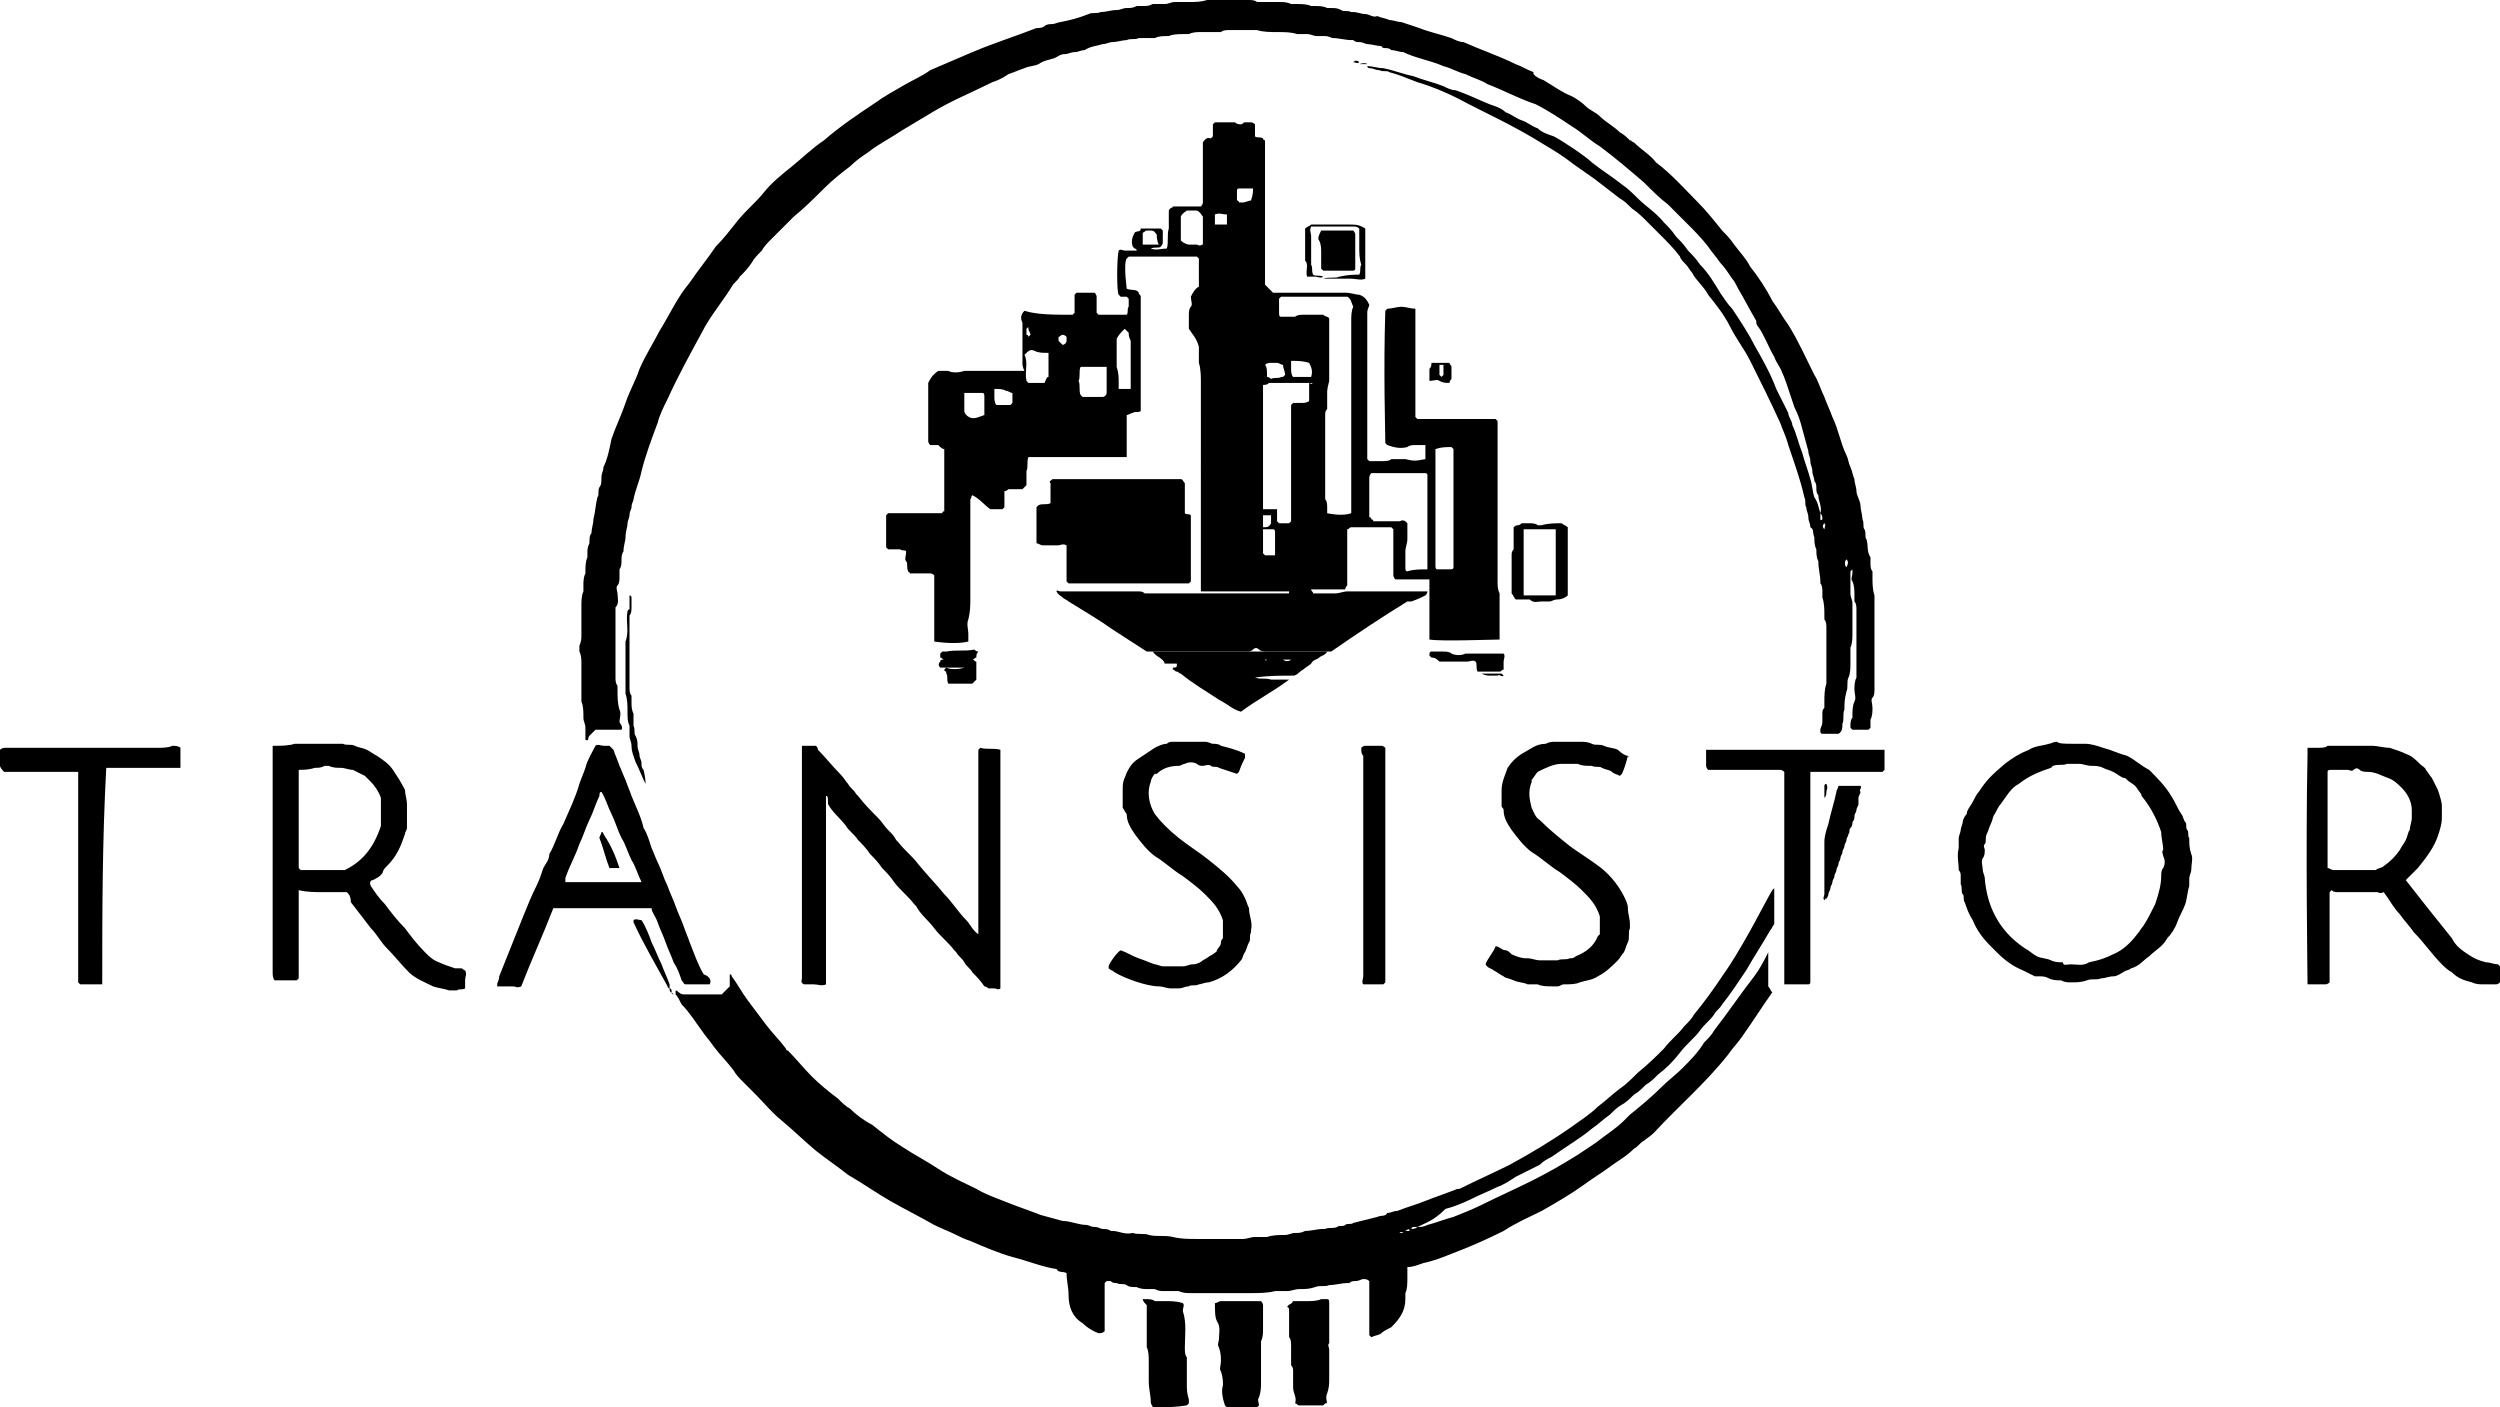
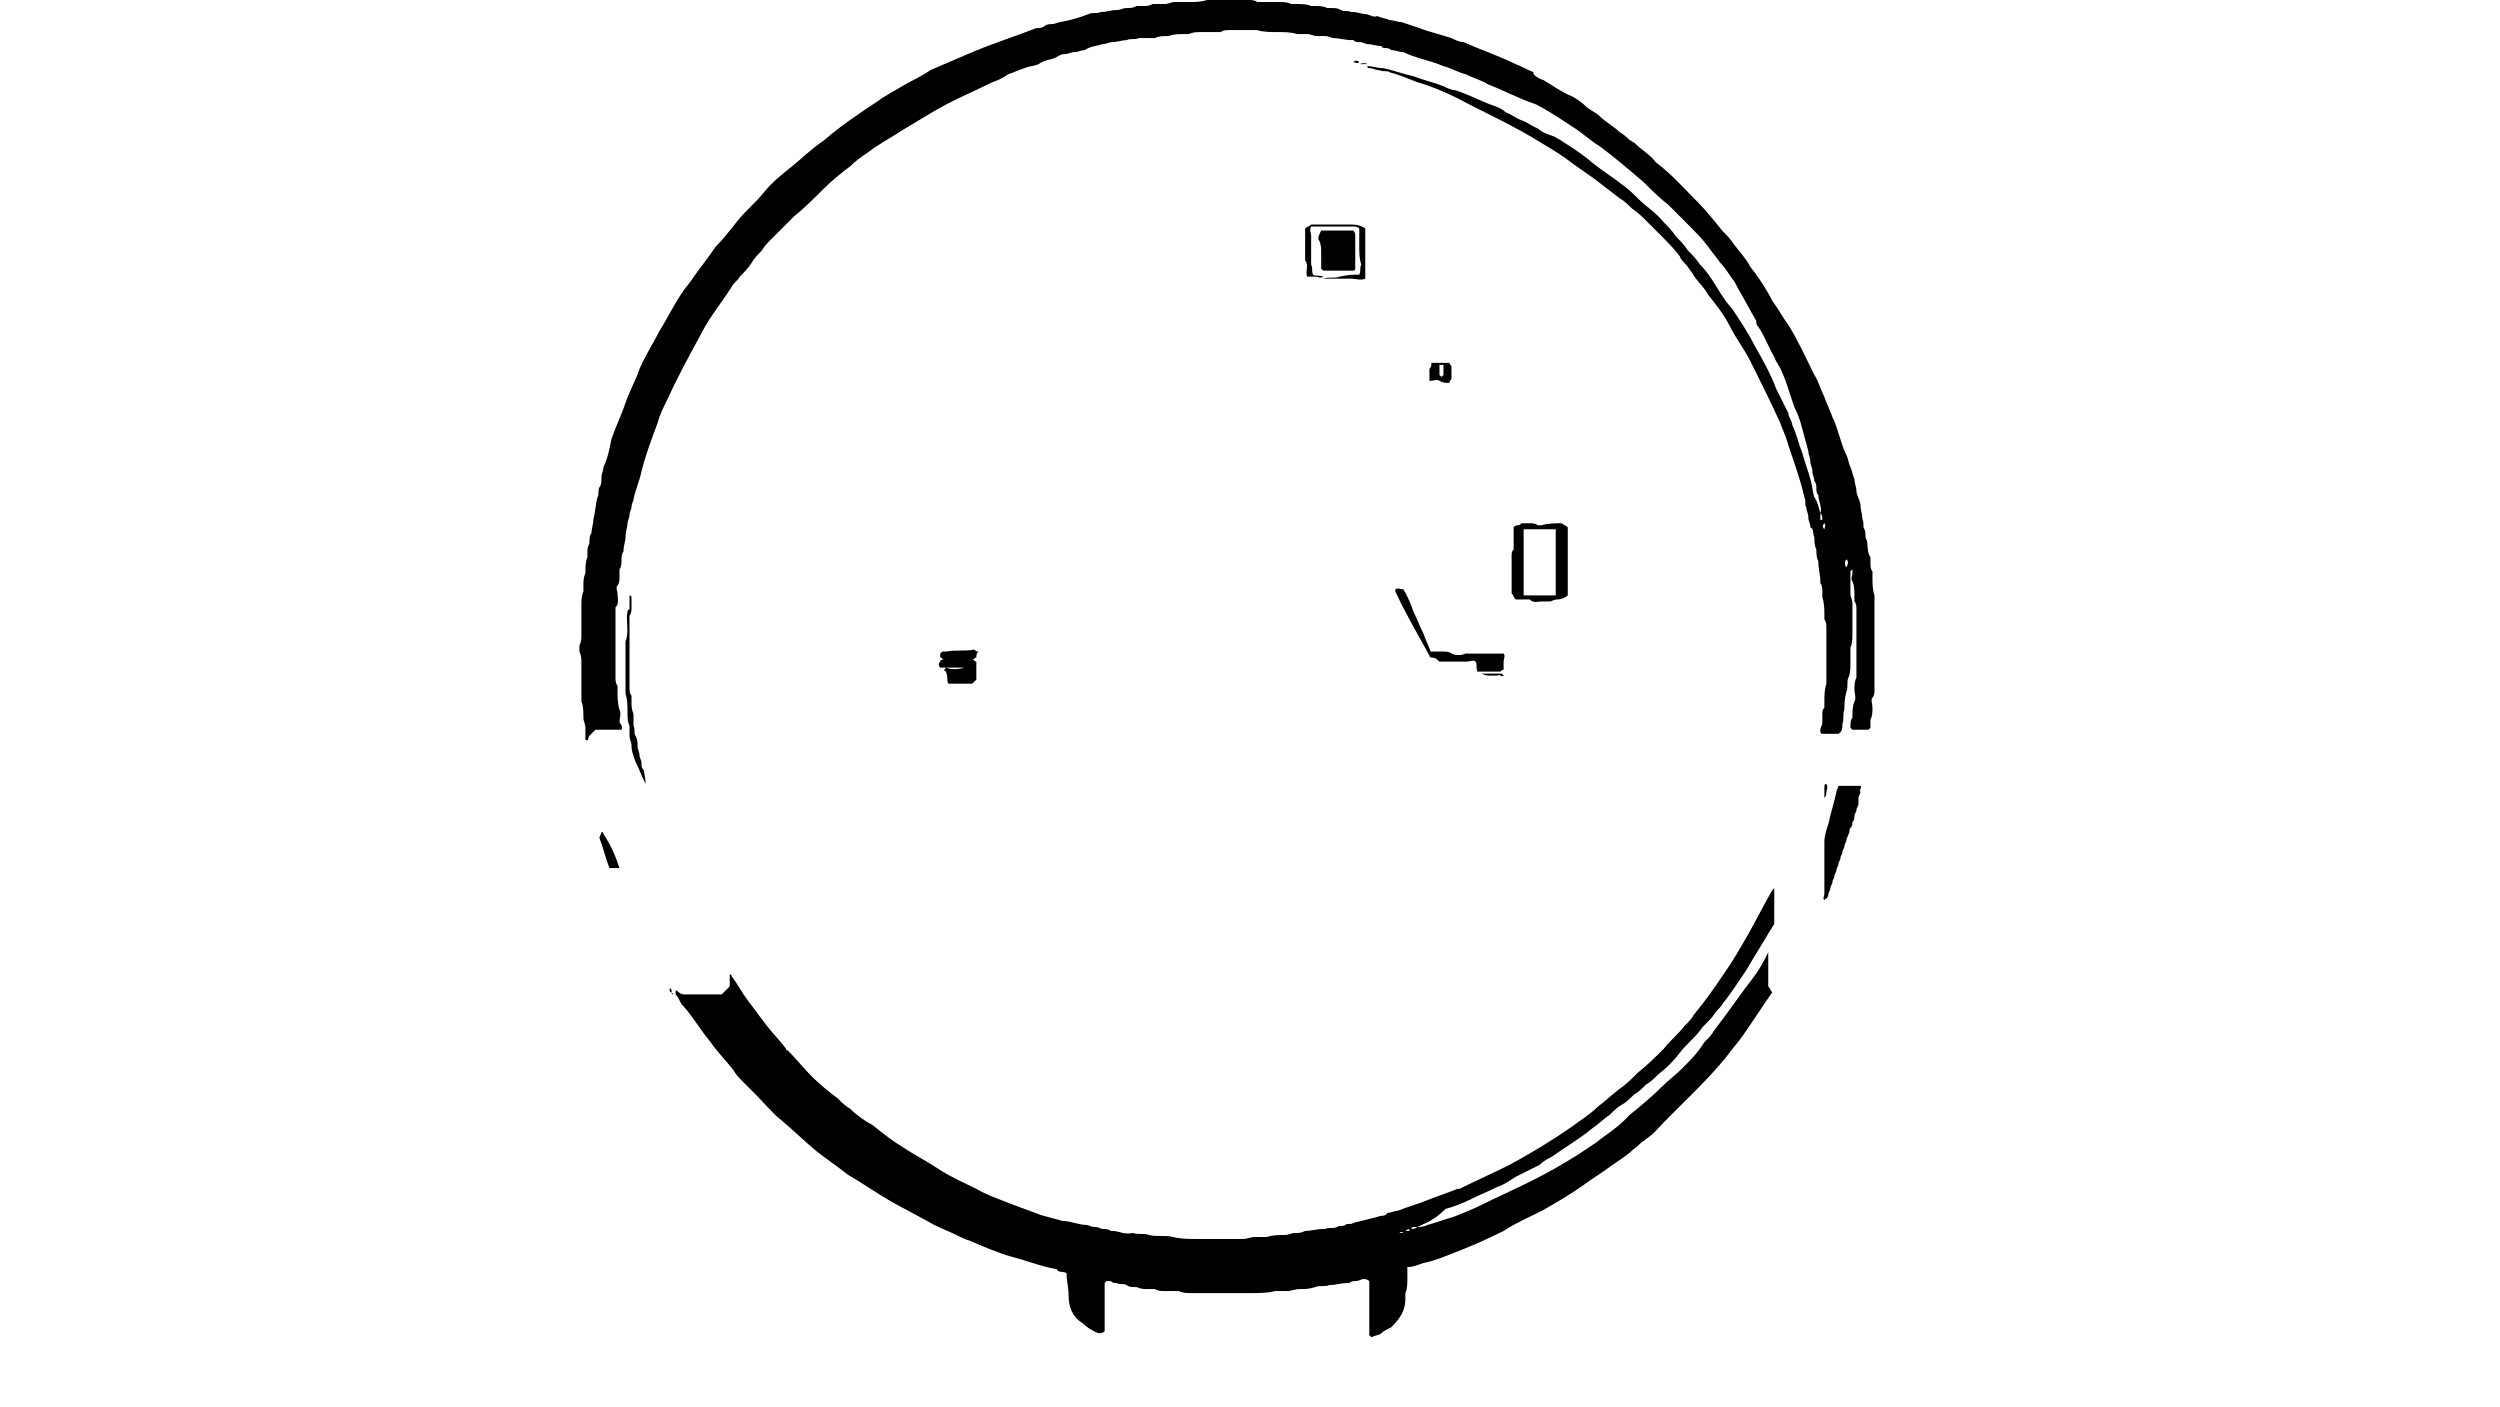
<svg xmlns="http://www.w3.org/2000/svg" viewBox="0 0 124.7 70.2">
-   <path d="m53.5 15.7.1-.1v-.9l.1-.1h.9c.1.1.1.2.1.2v.8l.1.1h1.4c.1-.1 0-.3.1-.4v-.4l-.1-.1h-.3l-.1-.1c-.1-.1-.1-1.8 0-2.2.1-.1.2 0 .3 0h.6c0-.1-.1-.1-.1-.1l-.1-.1c-.1-.3 0-.5.1-.7.1-.1.3 0 .3-.2h1l.1.1v.6c0 .1-.1.2-.1.2-.1.1-.3 0-.5.1.3.1.5 0 .8 0 .1-.3 0-.7.1-1v-.9c.1-.2.2-.1.2-.2h1.4c.1-.1.1-.2.1-.2v-3c.2-.3.3-.2.4-.2l.1-.1v-.6l.1-.1h1c.1.1.2.1.3.1s.1-.1.2-.1h.3c.1 0 .2.1.2.1v.6c.1.1.2 0 .4.1 0 .1.1.1.1.1v7.2l.4.4h3.6c.3 0 .5.1.7.1.3.1.4.3.5.5 0 .1-.1.2-.1.4v7.3l.1.1h.7c.1 0 .3 0 .4-.1h.7c.4.1.5.1 1 0v-.7h-.5c-.1 0-.3 0-.4.1-.4.1-.7 0-1-.1l-.1-.1c0-.6-.1-3.6 0-6.6l.1-.1c.2 0 .5-.1.7-.1s.5.1.7.1v5.4l.1.1h3.9l.1.1v8c0 .2 0 .4.1.6v2.3c-.4 0-2.9.1-3.5 0v-3h-1.7c-.1-.1-.1-.2-.1-.2v-2.3l-.1-.1h-2c-.1 0-.1.1-.2.1v2.8q-.1.1-.1.2h-1.7c0 .1.1.1.1.2h1.1c.2 0 .4-.1.6-.1h4q0 .1-.1.2c-.2.1-.4.2-.7.3h-.2c-1.3.8-2.5 1.6-3.8 2.5h-3.2c-.1 0-.3 0-.4-.1-.1-.1-.2-.1-.3 0s-.2.1-.3.1h-5c-.6-.4-1.1-.7-1.7-1.1-.7-.5-1.4-.9-2.2-1.4-.1-.1-.2-.1-.3-.2s-.2-.1-.3-.3c0-.1.1 0 .2 0h3.9c.1 0 .2 0 .3.1h7.2v-.1h-4.4V19.1c0-.3 0-.7-.1-1v-.8c-.1-.4-.3-.6-.5-.9v-.7c0-.1 0-.3.1-.4.1-.1 0-.3 0-.5.1-.2.2-.4.4-.5v-1.4l-.1-.1h-3.4l-.1.1c-.1.1-.1.7 0 1.5.2.1.5 0 .6.2 0 .1.1.1.1.2v5.7c-.1.1-.3 0-.4.1-.1 0-.2.1-.3.1v2.1h-4.9c-.1.2 0 .5-.1.7v.7l-.2.2h-.7q-.1.1-.2.1v.8l-.1.1h-.6c-.3-.2-.5-.5-.9-.7-.1.1 0 .1-.1.2v4.9c0 .4 0 .7-.1 1.1-.1.2 0 .5 0 .7v.4c-.4.1-1 .1-1.7 0v-3.3q-.1-.1-.2-.1h-1l-.1-.1c-.1-.2 0-.4-.1-.5s0-.3 0-.5c-.1-.1-.2 0-.3-.1h-.6l-.1-.1v-1.6l.1-.1H47c0-.1.1-.1.1-.1v-3.1c-.1 0-.2-.1-.3-.2h-.4q-.1-.1-.1-.2v-2.9c.1-.2.2-.4.5-.6h.5c.2.1.5.1.8 0h3c-.1-.2-.1-.3-.1-.4v-2c-.1-.2-.1-.4.1-.6.6.2 1.5.2 2.4.2Zm12.7 3.8v.9c-.1.1-.1.2-.1.3v4.2c.1.1.1.3.1.4v.3c.5.1.9.1 1.2 0V16c0-.2 0-.5.1-.7-.1-.2-.1-.4-.3-.5h-3.3l-.1.1v.7c0 .1 0 .2.1.2h.7c.1-.1.3-.1.4-.1h1c.1.1.3.1.3.2V19q-.1.4-.1.5Zm-.8-.4h-2.1c-.1.1-.2.1-.3.1v6.2h.7v.6l.1.1h.5l.1-.1v-5.8l.1-.1h.4c.1 0 .3 0 .4-.1v-.9c.2.1.2 0 .1 0Zm5.8 9.3v-4.7c0-.1-.1-.1-.1-.1h-2.7c-.1.1-.1.2-.1.3v1.9q.1 0 .1.1s.1 0 .1.1h1.3c.1 0 .1-.1.3 0l.1.1v.8c0 .2-.1.4-.1.6v.8c0 .1 0 .2.1.2.3-.1.6-.1 1-.1Zm.4-6v5.8c0 .1 0 .2.1.2h.6c.1 0 .2 0 .2-.1v-5.9l-.1-.1c-.3 0-.5 0-.8.1.1-.1 0 0 0 0Zm-16.4-4.1h-1.3c-.1.2 0 .5-.1.7.1.2 0 .5.1.7l.1.1h1c.1 0 .2-.1.2-.2v-1.3Zm.5-1.4v1.4c.1.3.1.5.1.8v.3h.6V17c-.1-.2-.1-.3-.1-.4l-.2-.2c-.2.2-.3.3-.4.5Zm-3.4 1.9v-1.2h-.1c-.2 0-.4 0-.6-.1-.2-.1-.3 0-.5.2.2.4 0 .8.1 1.3l.1.1h.8c.1-.2.1-.3.2-.3Zm7.7-6.6v-1.4c-.1-.1-.1-.2-.3-.3h-.5c-.1.1-.2.1-.3.3V12c.1.1.3.2.4.2h.4c.2.1.2 0 .3 0Zm-10.9 8.5v-.9c0-.1 0-.2-.1-.2h-.9v.9c0 .1.1.2.1.2.3.3.6.1.9 0ZM63 26.4v1.2l.1.1h.5v-1.1c0-.1 0-.2-.1-.2H63Zm1.4-8.4v.4c0 .1 0 .3.1.4h.9c.1-.3 0-.5-.1-.7-.3-.1-.6-.1-.9-.1Zm-1.2.8c.1 0 .2.1.2.1.2-.1.4 0 .5-.1h.1l.1-.1c0-.2-.1-.3-.1-.5-.1 0-.2-.1-.3-.1h-.3c-.1 0-.2 0-.3.1.1.1.1.3.1.6Zm-13.6.6v.4c0 .1 0 .3.1.4h.7l.1-.1v-.5c-.1 0-.2-.1-.3-.1-.2-.1-.3-.1-.6-.1Zm7.4-7.2h.8c-.1-.2-.1-.4-.1-.5-.1-.1-.1-.2-.3-.2h-.2c-.1 0-.1.1-.2.1v.6Zm5.5-2.8h-.7s-.1 0-.1.1v.5c.1 0 .1.1.1.1h.2c.1 0 .3-.1.4-.1.1-.3.1-.4.1-.6Zm-1.3 1.3c-.2 0-.4-.1-.6 0v.5h.6v-.5Zm2.2 15.4v-.4H63v.6c.2 0 .3 0 .4-.2ZM53 17.2c.1 0 .2-.1.2-.2v-.2q-.1-.1-.2-.1c-.1 0-.1.1-.2.1v.2l.2.2Zm-1.8-.8v.3s.1 0 .1.1l.1-.1c0-.1-.1-.2-.1-.3s0-.1-.1 0Z" />
  <path d="M90.8 25.6c.1-.3-.1-.6-.1-.9-.2-.2 0-.5-.2-.7 0-.2-.1-.3-.1-.5s-.1-.3-.1-.5-.1-.3-.1-.5c-.1-.4-.2-.7-.3-1.1-.1-.4-.2-.7-.4-1.1l-.3-.9c-.1-.3-.2-.6-.3-.8-.1-.3-.3-.5-.4-.8-.3-.5-.5-1.1-.8-1.5-.1-.1-.1-.2-.1-.3-.3-.5-.6-1.1-.9-1.6-.1-.2-.2-.4-.3-.5-.2-.3-.4-.6-.6-.8-.2-.3-.4-.5-.6-.8-.3-.4-.7-.8-1.1-1.2l-.9-.9c-.4-.3-.8-.7-1.2-1.1-.7-.6-1.4-1.2-2.2-1.8-.5-.3-.9-.7-1.4-1-.6-.4-1.2-.8-1.8-1.1-.9-.3-1.6-.7-2.4-1-.3-.2-.7-.3-1.1-.5-.4-.1-.7-.3-1.1-.4-.7-.3-1.4-.4-2-.7-.2 0-.4-.1-.6-.1-.2-.2-.4 0-.5-.2-.2 0-.5-.1-.7-.1-.1 0-.2-.1-.4-.1-.1 0-.2 0-.3-.1h-.1c-.3 0-.6-.1-.9-.1-.1 0-.2-.1-.4-.1h-.4c-.2 0-.3-.1-.5-.1h-.5c-.3-.1-.6-.1-1-.1-.3 0-.7 0-1-.1h-1.4c-.1 0-.3 0-.4.1h-1c-.2 0-.4 0-.6.1h-.2c-.3 0-.6 0-.8.1h-.1c-.2 0-.4 0-.6.1H56.8c-.2.1-.4 0-.6.1-.2 0-.5.1-.7.1s-.3.1-.5.1c-.3.1-.6.1-.9.3-.2 0-.3.1-.5.1s-.3.1-.5.1-.3.1-.5.2c-.3.1-.5.1-.8.3-.2.1-.5.1-.7.2-.3.1-.5.2-.8.3-.3.2-.5.3-.8.4-1 .5-2 .9-3 1.5l-1.5.9c-.6.4-1.2.7-1.7 1.1-.3.2-.6.4-.9.7-.4.3-.9.7-1.3 1.1-.5.5-1 1-1.5 1.4l-1.1 1.1c-.2.2-.4.4-.5.6-.2.2-.4.4-.5.6-.2.3-.4.5-.6.7-.1.2-.3.3-.4.5-.5.8-1.1 1.5-1.5 2.3-.6 1.1-1.2 2.2-1.7 3.3-.2.4-.4.8-.5 1.2-.3.8-.6 1.6-.8 2.4-.1.5-.3.9-.4 1.4 0 .1-.1.2-.1.4 0 .1-.1.2-.1.4 0 .1-.1.3-.1.4 0 .2-.1.4-.1.7 0 .2-.1.4-.1.7-.2.3 0 .6-.2.9v.4c0 .1 0 .3-.1.4s0 .3 0 .4c0 .2.1.5-.1.7v3.5c0 .1 0 .3.1.4v.2c0 .3 0 .7.1 1 .1.2 0 .4 0 .6 0 .1.2.2.1.4h-1.3l-.3.3c-.1.1 0 .3-.2.2v-.6c0-.2-.1-.3-.1-.5 0-.3 0-.6-.1-.8v-1.9c0-.2 0-.4-.1-.6v-.3c.1-.2.1-.4.1-.5v-1.5c0-.2 0-.5.1-.7v-.3c0-.2 0-.4.1-.6v-.1c0-.2 0-.5.1-.7v-.2c0-.2 0-.3.1-.5 0-.2 0-.4.1-.5 0-.2.1-.5.1-.7.1-.4.1-.7.2-1.1.1-.1 0-.3.1-.5.1-.1.1-.3.1-.5s.1-.3.1-.5c.2-.4.3-.9.4-1.4.2-.6.5-1.2.7-1.8.2-.6.5-1.1.7-1.7.3-.7.7-1.3 1-1.9.5-.8.9-1.7 1.5-2.4.4-.6.9-1.2 1.3-1.8.4-.4.7-.8 1.1-1.3.4-.5.9-.9 1.3-1.4.4-.5.9-.9 1.4-1.3.5-.4 1-.9 1.6-1.3.8-.7 1.7-1.3 2.6-1.9.4-.3.8-.5 1.3-.8s1-.5 1.4-.8l2.1-.9c1.2-.5 1.9-.7 3.2-1.2.1 0 .3 0 .4-.1.1-.1.3-.1.4-.1s.3-.1.4-.1c.5-.1.9-.2 1.4-.4.2-.1.4 0 .6-.1.3 0 .5-.1.8-.1.2 0 .3-.1.5-.1s.3 0 .5-.1h.3c.2 0 .3 0 .5-.1h.6c.2 0 .3-.1.5-.1h.7c.3 0 .6 0 .9-.1h2.1c.1 0 .3 0 .4.1h1.1c.2 0 .4 0 .6.1h.3c.2 0 .5 0 .7.1h.2c.2 0 .4 0 .6.1h.2c.2 0 .3 0 .5.1.1.1.3 0 .5.1h.1c.2 0 .4.1.6.1s.4.2.6.1c.2.1.4.1.6.2.2 0 .4.1.6.1l.9.3c.5.2 1 .3 1.6.5.2.1.4.2.6.2.9.4 1.8.7 2.6 1.1.3.1.6.3.9.4-.1.1.2.3.5.4.5.3.9.6 1.4.8.2.1.5.3.7.5s.5.3.7.5c.3.3.7.5 1 .8.2.1.4.3.5.4.1 0 .1.1.2.1.4.4.8.6 1.1 1 .8.6 1.4 1.3 2.1 2 .4.4.8.9 1.2 1.4.2.2.4.4.6.7.3.4.6.7.8 1.1.4.5.8 1.1 1.1 1.7.3.4.5.8.8 1.2.5.8.9 1.7 1.3 2.5.2.3.3.7.5 1.1.1.3.3.7.4 1 .3.6.4 1.3.7 1.9.1.2.1.4.2.6s.1.4.2.6c0 .2.1.4.1.6s.2.5.2.7.1.5.1.7c.1.2 0 .4.1.5.1.2 0 .4.1.5.1.3 0 .6.2.9v.3c0 .1 0 .3.1.4v.3c0 .3 0 .6.1.9v4.7c0 .1 0 .3-.1.4-.1.1 0 .3 0 .5s0 .4-.1.6v.4l-.1.1h-.8l-.1-.1v-.1c0-.1 0-.3.1-.4v-.1c0-.2 0-.5.1-.7s0-.4 0-.6 0-.4.1-.6v-3.4c0-.1 0-.3-.1-.4v-.3c0-.2 0-.5-.1-.7-.1-.1 0-.3 0-.4v-.2l-.1.1v1.1c0 .2.1.3.1.5v1.5c0 .2 0 .5-.1.7v.8c0 .2 0 .5-.1.7s0 .5-.1.7c-.1.4-.1.6-.1.9-.1.2 0 .5-.1.7 0 .2 0 .4-.2.5h-.8c-.1 0-.1-.1-.1-.1v-.1c0-.1.1-.2.1-.4v-.4c0-.1 0-.2.1-.3V35c0-.3 0-.6.1-.9v-2.8c0-.1 0-.3-.1-.4v-.2c0-.3 0-.6-.1-.9v-.3c0-.1 0-.3-.1-.4V29c0-.3-.1-.6-.1-1-.1-.2-.1-.4-.1-.6-.1-.2-.1-.4-.1-.6-.1-.2 0-.4-.2-.5 0-.2-.1-.3-.1-.5s-.1-.3-.1-.5c-.1-.1 0-.3-.1-.5-.2-.9-.5-1.7-.8-2.6-.1-.4-.3-.8-.4-1.1-.5-1.1-1-2.1-1.5-3.1-.3-.6-.7-1.1-1-1.7s-.7-1.1-1.1-1.6c-.2-.4-.6-.7-.8-1.1-.1-.1-.2-.3-.3-.4-.1-.1-.3-.3-.3-.4-.3-.4-.6-.7-1-1.1l-.7-.7c-.2-.2-.4-.4-.7-.6-.2-.2-.4-.4-.6-.5-.4-.3-.9-.7-1.3-1-.3-.2-.7-.5-1-.7-.5-.4-1-.7-1.5-1-1.6-1-3-1.6-4.3-2.3-.6-.3-1.3-.6-2-.8-.5-.2-1-.4-1.4-.5-.1-.1-.3 0-.5-.1-.2 0-.3-.1-.5-.1 0 0-.1 0-.1-.1.3 0 .5.1.8.1.5.1 1 .3 1.5.4.5.2 1 .3 1.5.5.2.1.4.2.6.2.6.2 1.2.5 1.7.7.3.1.6.2.8.4.3.1.5.3.8.4s.5.3.8.4c.2.2.5.3.8.4.4.2 1.6 1 1.9 1.3.5.4 1 .7 1.5 1.1.3.2.6.5.8.7.4.4.9.7 1.3 1.2.2.2.4.4.6.7.2.2.4.4.6.7.2.2.4.4.6.7.4.4.7.9 1 1.4.2.3.4.6.6.8.4.6.8 1.2 1.1 1.8.4.7.8 1.4 1.1 2.2l.3.6.3.6c0 .2.2.4.2.6.2.4.3.9.5 1.4.1.4.3.9.4 1.3.1.3.1.6.2.9.2.3.2.5.3.8q-.1 0 0 0v.3s0 .1.1 0c0-.1 0-.2-.1-.3Zm1.3 2.3c-.1.1-.1.3 0 .4.1-.2.1-.3 0-.4ZM91 26.4c0-.1.1-.2 0-.3-.1.1-.1.2 0 .3ZM70.7 61.2c.2 0 .3 0 .5-.1.4-.1.9-.3 1.3-.4.5-.2 1-.4 1.4-.6.8-.4 1.7-.8 2.5-1.2s1.5-.8 2.3-1.3l.9-.6c.5-.4 1-.7 1.4-1.1l.3-.3c.5-.4 1.1-.9 1.6-1.4.3-.3.7-.6 1-.9.4-.4.8-.8 1.1-1.3.2-.2.4-.4.5-.6.7-.9 1.3-1.8 2-2.7.3-.4.5-.8.7-1.2v1.7c.1.1.1.2.2.3-.5.7-1 1.5-1.5 2.2-.2.3-.5.6-.7.9-1.1 1.4-2.5 2.6-3.7 3.9-.2.2-.4.3-.5.4-.2.1-.3.3-.5.4-.4.4-.8.6-1.2.9-.4.3-.9.6-1.3.9-.7.5-1.4.9-2.1 1.3-.6.3-1.3.6-1.9 1-.8.4-1.7.8-2.5 1.1-.5.2-1 .4-1.5.5-.3.1-.5.2-.8.2v.5c0 .3 0 .6-.1.8v.3c0 .6-.3 1-.7 1.4-.2.1-.4.2-.5.3-.1.1-.3.1-.5.2l-.1-.1v-2.7c-.1-.1-.2-.1-.3-.1s-.2.1-.4.1c-.1 0-.2 0-.3.1h-.1c-.3 0-.6.1-.9.1-.2.1-.5 0-.7.1-.3.1-.5.1-.8.1-.2 0-.4.1-.6.1h-.6c-.4.1-.8.1-1.2.1h-3c-.2 0-.4 0-.6-.1h-.7c-.2 0-.3 0-.5-.1h-.3c-.2 0-.4 0-.6-.1-.2 0-.4 0-.5-.1-.2-.1-.3 0-.5-.1-.1 0-.2 0-.3-.1h-.2l-.1.1v2.4c-.1.1-.2.1-.3.1-.3-.1-.6-.3-.8-.5-.5-.3-.7-.8-.7-1.4 0-.4-.1-.7-.1-1.1-.2-.1-.4 0-.5-.2-.7-.1-1.4-.4-2.2-.6-.7-.2-1.4-.5-2.1-.8-.3-.1-.5-.2-.7-.3-.4-.2-.7-.3-1.1-.5-.7-.4-1.5-.8-2.2-1.2s-1.4-.9-2.1-1.3c-.5-.4-1.1-.8-1.6-1.2-.6-.5-1.1-1-1.7-1.5-.5-.4-.9-.9-1.3-1.3l-.6-.6c-.2-.2-.4-.4-.5-.6-.3-.4-.7-.8-1-1.2-.2-.3-.4-.5-.6-.8-.3-.4-.6-.9-1-1.3-.1-.2-.2-.4-.3-.5v-.2c.1 0 .2.2.4.2H36l.4-.4v-.6c.1 0 .1.1.1.1.3.4.5.8.8 1.2l.9 1.2c.3.4.7.8 1 1.2 0 0 0 .1.1.1.4.4.8.9 1.2 1.3.4.4.9.8 1.3 1.1.2.2.4.4.6.5.3.3.7.6 1.1.8.5.4 1 .8 1.5 1.1.6.4 1.2.7 1.8 1.1.6.4 1.3.7 1.9 1 .5.3 1.1.5 1.6.7s1.1.4 1.6.6c.4.1.7.2 1.1.3.4 0 .8.2 1.2.2.1 0 .2.1.4.1s.3.1.4.1.3 0 .4.1h.1c.3 0 .6.2 1 .1.3.1.6 0 .8.1.4.1.8 0 1.2.1s.8.1 1.2.1H62c.2 0 .4-.1.6-.1h.6c.3-.1.6-.1.9-.1.2 0 .3-.1.5-.1s.3 0 .5-.1c.3 0 .6-.1.9-.1h.1c.2-.1.4 0 .6-.1.1-.1.3 0 .4-.1s.3 0 .4-.1l1.2-.3c.2-.1.4 0 .5-.2.2 0 .3-.1.5-.1.5-.2.9-.3 1.4-.5s1.1-.4 1.6-.6h.1c.8-.4 1.7-.8 2.5-1.2 1.1-.6 2.1-1.2 3.1-1.9.4-.3.9-.6 1.3-1 .4-.3.7-.6 1.1-.9.3-.2.6-.5.9-.8.5-.4.9-.8 1.3-1.2.3-.4.7-.7 1-1.1.2-.2.4-.4.5-.6.5-.6 1-1.3 1.4-1.9.5-.7.9-1.4 1.3-2.1.4-.7.8-1.5 1.2-2.2l.1-.1v1.8c-.1.1-.1.2-.2.3-.4.7-.8 1.3-1.2 2-.4.6-.8 1.2-1.2 1.7-.1.2-.3.3-.4.5-.2.3-.5.5-.7.8-.3.4-.7.7-1 1.1-.3.4-.7.8-1.1 1.1-.2.2-.4.4-.6.5-.2.2-.4.4-.6.5-.2.2-.4.4-.6.5s-.4.3-.6.5c-.3.2-.6.5-.9.7-.6.5-1.3.9-2 1.4-.2.1-.4.2-.6.4l-1.2.6c-.3.2-.6.4-.9.5-.4.2-.9.4-1.3.6-.4.2-.9.4-1.3.5-.6.6-1 .7-1.4.9h-.2s-.1 0-.1.1q-.2 0-.3.1h.2v-.1c.2 0 .3 0 .4-.1q0 .1 0 0Zm-.7.3q-.1-.1-.2 0h.2Z" />
-   <path d="M41.2 39.7v9.4c-.2.1-.4 0-.6 0h-.5c-.2-.1-.1-.2-.1-.3V37.2h.7q.1.1.1.2c.4.4.7.8 1.1 1.2.2.2.3.4.4.5.1.2.3.3.4.5l.1.1c.3.4.7.8 1 1.1.2.2.3.4.5.6.2.2.3.3.4.5l.1.1c.3.4.7.7 1 1.1.4.5.9 1 1.3 1.5.4.4.7.9 1.1 1.3.2.2.3.5.6.7v-9.2l.1-.1c.3.1.7 0 1 .1v11.9c-.1.1-.2 0-.3 0h-.3s-.1-.1-.2-.1c-.2-.3-.4-.5-.6-.7-.1-.2-.3-.3-.4-.5-.1-.2-.3-.3-.4-.5l-.1-.1c-.3-.4-.7-.7-1-1.1-.3-.4-.7-.7-.9-1.1l-.1-.1c-.3-.4-.7-.7-1-1.1-.2-.3-.4-.5-.6-.7-.2-.3-.4-.5-.6-.7-.2-.3-.4-.5-.6-.7-.2-.3-.5-.5-.6-.7-.3-.4-.7-.7-.9-1.1 0-.3 0-.4-.1-.4ZM103.4 37.1h.6c.3 0 .6.1.9.2.4.1.8.3 1.2.4.4.2.7.5 1.1.7.4.4.8.8 1.1 1.3.2.3.3.6.5.9.1.1.1.3.2.4.1.1 0 .3.1.4.1.1 0 .3.1.4 0 .3 0 .5.1.8.1.2 0 .5 0 .8 0 .1-.1.3-.1.4v.4c-.1.3-.1.6-.2.9-.1.3-.3.6-.4.9-.1.3-.3.6-.5.8-.2.4-.6.6-.9.9-.3.2-.5.5-.9.6-.1.1-.3.1-.4.2-.2.1-.3.2-.5.2s-.4.1-.6.1c-.2.1-.5 0-.7.1-.3.1-.5.1-.8.1-.2 0-.3 0-.5-.1-.2 0-.4 0-.6-.1s-.3-.1-.5-.1h-.2l-.6-.3c-.5-.2-.9-.5-1.3-.9l-.3-.3c-.4-.4-.7-.8-.9-1.3-.2-.3-.3-.6-.4-.9-.1-.1 0-.3-.1-.4-.1-.1 0-.3-.1-.5v-.4c0-.1 0-.2-.1-.3 0-.4-.1-.7 0-1.1v-.5c0-.1.1-.3.1-.4s.1-.3.1-.4.1-.3.2-.4c0-.2.2-.4.3-.6.1-.2.2-.4.3-.5.4-.6.6-.8 1.3-1.4.4-.3.7-.5 1.2-.7.3-.2.7-.2 1-.3.1 0 .2-.1.4-.1.1.1.4.1.8.1Zm-.1 11c.3 0 .6.1.9-.1.5-.1.8-.2 1.2-.4.5-.2.9-.6 1.2-1 .1-.1.2-.3.3-.4.2-.3.4-.7.6-1.1.2-.6.3-1 .3-1.4 0-.1 0-.3.1-.4.1-.2.1-.4 0-.6 0-.1-.1-.2 0-.3 0-.3-.1-.6-.1-.9-.2-.6-.5-1.2-.9-1.7q-.1-.1-.1-.2c-.1-.1-.2-.3-.3-.4-.1-.1-.3-.2-.4-.3s-.1-.1-.2-.1c-.2-.1-.3-.2-.5-.3s-.3-.1-.5-.2-.4-.1-.6-.1-.4-.1-.6-.1h-.6c-.2.1-.4 0-.7.1l-.1.1c-.6.2-1.1.4-1.6.8-.4.2-.6.6-.9 1-.1.1-.2.3-.3.5-.1.1-.1.3-.2.5s-.1.3-.2.5 0 .4-.1.5 0 .2 0 .3 0 .3-.1.4c-.1.2 0 .4 0 .6 0 .1.1.3.1.4 0 .2.1.8.2 1.1.3 1 .9 1.8 1.8 2.4.2.1.4.3.6.4.2.1.5.1.7.2.2.1.4.1.6.1 0 .2.2.1.4.1ZM17.3 44.5h-1.2c-.4 0-.8 0-1.2-.1v4.4l-.1.1h-1.1c-.1-.1-.1-.3-.1-.4V37.2h.1c.3 0 .7 0 1-.1h2.4c.2.1.4 0 .6.1s.4.1.6.2c.2.1.3.2.5.3.3.2.6.4.8.7.2.3.4.6.6 1 0 .2.1.5.1.7v1.2c0 .1-.1.2-.1.3-.2.6-.4 1.1-.9 1.6-.1.1-.2.2-.2.3-.1.2-.3.3-.5.4-.1 0-.2.1-.1.3.2.3.4.6.7.9.3.4.6.8 1 1.2.3.4.6.8 1 1.2.2.2.4.4.7.5.2.1.5.2.8.3h.3c.1 0 .1.1.2.1.1.2 0 .3 0 .5v.4c-.2.1-.3 0-.4.1h-.4c-.3-.1-.5-.1-.8-.2-.4-.2-.9-.4-1.2-.7-.4-.4-.7-.8-1.1-1.2-.3-.3-.5-.7-.8-1-.3-.4-.7-.9-1-1.3 0-.3-.1-.4-.2-.5Zm-2.4-6.1v4.9l.1.1h2.2c.8-.4 1.4-1 1.8-2.2v-1.4c-.1-.3-.3-.6-.5-.8l-.3-.3-.6-.3c-.2 0-.4-.1-.6-.1s-.4 0-.6-.1h-.2c-.2.1-.3.1-.5.1-.3.1-.6.1-.8.1ZM118.6 44.5h-2c-.1 0-.2 0-.3-.1l-.1.1V49c-.1.1-.2.1-.2.1h-.9c0-.4-.1-6.8 0-11.5v-.3h.5c.2 0 .4 0 .5-.1h2.2c.3 0 .6.1.9.1.3.1.6.2.8.3.3.1.5.3.7.5.1.1.3.2.3.3.1.1.2.3.3.4l.3.6c.1.3.2.6.2.8v.6c0 .3-.1.6-.2.9-.2.6-.6 1.1-1 1.6l-.6.6c.4.5.7.9 1.1 1.4l1.2 1.5c.2.4.5.6.8.8s.5.3.9.4c.2 0 .4.1.6.1l.1.1v.8q-.1.1-.2.1h-.6c-.2 0-.4 0-.6-.1-.4-.1-.7-.2-1-.5-.2-.1-.4-.3-.5-.4-.5-.5-.9-1.1-1.4-1.6-.2-.3-.5-.6-.7-.9-.3-.3-.5-.7-.8-1.1-.2.1-.3 0-.3 0Zm-.1-1.1c.1-.1.3-.1.4-.2.3-.2.6-.5.8-.8.1-.2.2-.3.3-.5.1-.2.1-.4.2-.5 0-.2.1-.4.1-.6v-.4c0-.4-.2-.8-.5-1.1-.2-.2-.4-.4-.7-.5-.3-.1-.6-.3-1-.3-.1 0-.3 0-.4-.1s-.2-.1-.3 0c-.1.1-.2 0-.3 0h-.8c-.1 0-.2 0-.2.1v4.8c.1 0 .2.1.3.1h2.1ZM52.5 23.9h6.4c.1 0 .1.1.2.2v1.5c.1.1.2 0 .3.1V29l-.1.1h-6l-.1-.1v-1.8c-.2-.1-.3 0-.4 0H52c-.1 0-.2-.1-.3-.1v-1.8l.1-.1c.2-.1.4 0 .6-.1v-1c-.1-.1 0-.1.1-.2ZM35.4 49.1h-1.2c-.1 0-.1-.1-.2-.2-.1-.3-.2-.6-.4-.9-.1-.3-.3-.7-.4-1-.1-.3-.3-.7-.4-1-.1-.3-.3-.5-.3-.7h-4.9c-.5 1.3-1.1 2.6-1.6 3.9-.2.1-.3 0-.4 0h-.8v-.1c0-.1.1-.2.1-.4l.6-1.5.6-1.5c.2-.5.4-1 .7-1.6.1-.2.2-.5.3-.8.1-.2.3-.4.3-.7.3-.5.4-1 .7-1.5.3-.7.6-1.3.8-2 .1-.3.2-.5.3-.8.1-.4.3-.7.5-1.1.1-.1.3 0 .4 0h.3l.2.2c.1.3.2.5.3.8.1.2.2.5.3.7.1.3.2.5.3.8.2.5.5 1.1.6 1.6.2.3.3.7.4 1 .1.2.2.5.3.7.2.4.3.8.5 1.2.1.3.3.7.4 1 .1.3.3.7.4 1 .1.3.2.5.3.8.2.5.4 1.1.7 1.6.3.1.4.3.3.5ZM32 44c-.2-.4-.3-.8-.5-1.1-.2-.4-.3-.8-.5-1.1-.2-.4-.3-.8-.5-1.2s-.3-.8-.5-1.1c-.1 0-.1.1-.1.2-.2.4-.3.8-.5 1.2s-.3.8-.5 1.2c-.2.6-.5 1.1-.7 1.7v.2H32ZM56 40.3v-.9c0-.2 0-.4.1-.6.1-.3.3-.7.6-.9l.9-.6c.2-.1.4-.2.6-.2.1-.1.2-.1.3-.1h1.6c.2 0 .3.1.4.1s.3 0 .4.1c.4.1.8.2 1.2.4v.2c-.1.2-.2.4-.3.7l-.1.1-.9-.3c-.1-.1-.3 0-.4-.1-.1-.1-.3 0-.4 0s-.2 0-.3-.1c-.2-.1-.4-.1-.6 0-.1 0-.2.1-.3.1-.4 0-.8.1-1.1.4h-.1c-.1.1-.2.3-.2.4-.2.5-.1 1.1.2 1.6.3.4.7.8 1.2 1.2s1 .7 1.5 1.1c.5.4 1 .8 1.4 1.3.2.2.3.4.4.6.1.2.1.3.2.5 0 .4.2.7.1 1.1v.1c-.1.2 0 .4-.1.5-.1.2-.1.3-.2.5-.1.1-.1.3-.2.4-.4.5-.9.9-1.6 1.1-.2 0-.4.1-.5.1-.2.1-.4 0-.5.1-.2 0-.3.1-.5.1h-.4c-.2 0-.4-.1-.6-.1-.6 0-1.7-.4-2.2-.7-.1-.1-.2-.1-.3-.2v-.1c0-.1.4-.7.6-.8.3.1.6.3.9.4.3.1.5.2.8.3.1 0 .3.1.4.1h1c.2 0 .3-.1.5-.1s.4-.1.5-.2c.2-.1.3-.2.5-.3.1-.1.2-.1.2-.2.1-.2.2-.2.2-.4q0-.1.1-.2v-.9c-.2-.6-.5-.9-.9-1.3-.3-.3-.7-.6-1.1-.9-.5-.3-.9-.7-1.4-1-.4-.3-.7-.7-1-1.1-.2-.3-.4-.6-.4-1-.1-.1-.1-.2-.2-.3ZM81.2 37.7c0 .1.1.1 0 0-.1.4-.2.7-.3.9l-.1.1c-.2-.1-.3-.1-.4-.2-.1-.1-.3-.1-.5-.2-.1-.1-.3 0-.5-.1h-.1c-.2 0-.4 0-.6-.1h-.8c-.4 0-.8.2-1.2.4-.1.1-.2.3-.3.4v.1c-.2.5-.1.9 0 1.3.1.2.2.5.4.6.5.5 1 .9 1.5 1.3.4.3.9.6 1.3.9.6.4 1.1 1 1.4 1.6.1.2.2.4.2.6 0 .3.1.5.1.8v.2c-.1.2 0 .5-.1.7s-.1.3-.2.5c-.1.1-.2.3-.3.4-.3.3-.6.6-1 .8-.3.2-.6.2-.9.3-.2.1-.5.1-.8.1-.1 0-.2.1-.3.1h-.3c-.2 0-.5 0-.7-.1h-.5c-.2-.1-.5-.1-.7-.2-.2-.1-.4-.1-.5-.2-.2-.1-.3-.2-.5-.3-.1-.1-.3-.1-.4-.3.1-.3.4-.6.5-.9.2 0 .3.2.5.2.1 0 .2.1.3.2.2.1.5.2.7.2h.1c.2 0 .4.1.6.1h.9c.2-.1.4 0 .6-.1.1 0 .2 0 .3-.1.5-.2.9-.5 1.1-1l.1-.1v-.9c-.2-.6-.5-.9-.9-1.3-.3-.3-.7-.6-1.1-.9-.5-.3-.9-.7-1.4-1-.4-.3-.7-.7-1-1.1-.2-.3-.4-.6-.4-1 0-.1-.1-.1-.1-.2v-.8c0-.4.2-.8.3-1.1.2-.3.4-.5.7-.7.4-.2.7-.5 1.2-.5.2-.1.3-.1.5-.1h1.2c.2 0 .4 0 .6.1s.4 0 .6.1.5.1.7.2c.2.2.4.3.5.3ZM5.1 49.1H4l-.1-.1V38.5H.2c-.2-.2-.2-.3-.2-.3v-.8c.1-.1.2-.1.3-.1h7.6c.2 0 .5 0 .7-.1.1 0 .3 0 .4.1v1H5.3c-.2 3.7-.2 7.2-.2 10.8 0-.1 0 0 0 0ZM90.3 49c0 .1-.1.1-.1.1H89V38.5c-.1-.1-.2-.1-.2-.1h-3.6c-.1-.1-.1-.2-.1-.2v-.8H94v1l-.1.1h-3.6V49ZM67.9 37.3q.1-.1.2-.1h.8c.1 0 .2.1.2.1V49l-.1.1h-1c-.1-.1 0-.3 0-.4v-11c-.1-.1-.1-.2-.1-.4ZM57.5 32.5h8.7c-.1.2-.3.2-.4.3s-.3.1-.4.3c-.1.1-.3.2-.4.3-.2.1-.3.3-.5.3-.6 0-1.3 0-1.9.1.3.1.5 0 .8.1h.9c-.8.6-1.6 1-2.4 1.6-.4-.1-.7-.4-1.1-.6-.6-.4-1.3-.8-1.9-1.3-.1 0-.1-.1-.2-.1s-.1-.1-.2-.1v-.1c.1 0 .2 0 .2-.1v-.1h-.6c-.1-.3-.4-.3-.6-.6Zm6.5.4c.1.1.3.1.4 0H64Zm-.8 0h-.1s0 .1.1 0c-.1.1 0 0 0 0ZM60.6 65c.1 0 .2-.1.3-.1h2c.1.1.1.2.1.2v1.2c0 .2 0 .4-.1.6v2c0 .3 0 .5-.1.8-.1.1 0 .3 0 .4l-.1.1h-1.5l-.1-.1c-.1-.3-.2-.7-.1-1 0-.2 0-.4-.1-.7-.1-.1 0-.3 0-.5s0-.4-.1-.7c-.1-.1 0-.3 0-.4 0-.3.1-.6-.1-.9-.1-.2-.1-.5-.1-.9ZM57.5 70.2c0-.1-.1-.1-.1-.3 0-.3-.1-.6-.1-1v-1c0-.2 0-.5-.1-.7v-2.1c-.1-.1-.2-.2-.2-.3h.1c.2 0 .4 0 .5.1h.5c.3 0 .6 0 .9.1.1.1 0 .2 0 .4.2.6.1 1.2.1 1.8 0 .2 0 .4.1.5V69c0 .3 0 .5.1.8v.2l-.1.1c-.6.1-1.1.1-1.7.1ZM66 70.1h-1.2c-.1 0-.1-.1-.2-.1.1-.3-.1-.5-.1-.8v-.8c0-.1 0-.2-.1-.3v-.9c0-.2 0-.4-.1-.5v-1.3c0-.1 0-.2-.1-.2.1-.2.2-.1.3-.3h.7c.2 0 .5 0 .7-.1h.3c.1 0 .1.1.1.2v2c-.1.1 0 .2 0 .3v1.5c0 .2 0 .4-.1.7-.1.2 0 .4 0 .6 0-.2-.1-.1-.2 0Z" />
  <path d="M91 44.9c-.1-.1 0-.2 0-.3V42c0-.3.1-.6.2-.9.1-.5.3-1.1.4-1.6 0-.1.1-.2.1-.3h1.1c.1.1-.1.2 0 .3 0 .1-.1.2-.1.3v.3c0 .1-.1.2-.1.3s-.1.2-.1.3 0 .2-.1.3c0 .1 0 .2-.1.3s0 .2-.1.3c0 .1-.1.2-.1.3s-.1.2-.1.3-.1.2-.1.3-.1.2-.1.3-.1.2-.1.3-.1.2-.1.3-.1.2-.1.3-.1.2-.1.3-.1.2-.1.3-.1.2-.1.3-.1.2-.1.3c0-.2 0-.1-.1 0ZM77.9 26.1c.1.1.2.1.3.2v3.4c-.1.1-.3.2-.5.2s-.3.1-.4.1h-.4c-.2 0-.4.1-.6-.1h-.7c-.1-.1-.1-.2-.2-.3v-1.9c0-.1 0-.2.1-.3v-1.1q.1-.1.2-.1t.2-.1h.4c.1 0 .3 0 .4.1h.2c.3-.1.7-.1 1-.1Zm-.3 3.6v-3.3H76v3.3h1.6ZM65.9 11.5h1.6c.1.1.1.2.1.2v1.7c0 .1-.1.1-.1.1H66l-.1-.1v-.8c0-.2 0-.4-.1-.6-.1-.1 0-.3.1-.5ZM48.1 33.3h-1.2c-.1-.1-.1-.2 0-.3 0-.1.1-.1.2-.1-.1 0-.1-.1-.2-.1v-.2l.1-.1h.2c.5-.1.9 0 1.4-.1q.1.1.2.1c-.1.1-.1.2-.1.3-.1 0-.1.1-.2.1.1 0 .1.1.2.1v.9l-.2.2h-1.2c-.1-.2 0-.4-.1-.5v-.1s-.1 0-.1-.1l.1-.1c.2.1.6.1.9 0ZM32.2 39.1c-.2-.4-.3-.7-.5-1.1-.1-.3-.2-.5-.2-.8 0-.2-.1-.3-.1-.5v-.5c-.1-.2-.1-.4-.1-.7s0-.6-.1-.9V32c.2-.5 0-1 .1-1.5 0 0 0-.1.1-.1v-.7c.1 0 .1.1.1.1v.5c0 .1 0 .3-.1.4v3.6c0 .1 0 .3.1.4v.3c0 .2 0 .4.1.6v.6c.1.2 0 .4.1.5.1.2.1.3.1.5s.1.3.1.5c0 .1.1.2.1.4 0 .1 0 .2.1.3.1.4.1.6.1.7Z" />
-   <path d="M67.8 13.7c.1-.2 0-.3.1-.5-.1-.3-.1-.6-.1-.9v-.9c-.1-.1-.2-.1-.3-.1h-2.1c-.1.2 0 .3 0 .5v1.4c.1.2 0 .3.1.5.1.1.3 0 .5.1-.1.1-.3 0-.4 0h-.4c-.1-.3.1-.6-.1-.8v-1.6c.1-.1.2-.1.3-.2h1.9c.3 0 .5 0 .8.2v2.5c-.2.1-.5 0-.7 0H66c.3-.1.6 0 .8-.1.5-.1.7-.1 1-.1ZM71.4 32.8l-.1-.1c0-.1 0-.2.1-.2h.6c.1 0 .3 0 .4.1.2.1.5.1.7 0H75c.1.1 0 .3 0 .4v.4c-.1 0-.1.1-.2.1h-1.1c-.1-.2 0-.4-.1-.5s-.3 0-.4 0h-1.4c-.2-.2-.3-.2-.4-.2ZM33.4 49.3c-.1 0-.1-.1-.1-.1-.6-1.1-1.2-2.1-1.7-3.2v-.1c.1-.1.3 0 .4 0 .2.3.4.8.5 1.1.2.4.3.7.5 1.1.1.3.3.7.4 1v.2ZM71.3 18.4c.1-.1.1-.2.1-.3h.9c0 .1.1.1.1.2v.6s-.1.1-.1.2c-.2 0-.3 0-.5-.1-.1-.1-.3 0-.5 0v-.6Zm.5-.2v.5l.1.1.1-.1v-.5h-.2ZM73.9 33.6h1l.1.1c-.1.1-.2-.1-.3 0h-.3c-.2 0-.3 0-.5-.1ZM91.1 39.1c.1.2 0 .3 0 .4s0 .2-.1.3v-.6c0-.1.1-.1.1-.1ZM68.2 3.2h-.4q.3-.1.4 0ZM67.5 3.1c.1-.1.2-.1.3 0-.1.1-.2 0-.3 0ZM33.5 49.5c-.1 0-.1-.1-.1-.2.1 0 .1.1.1.2ZM33.6 49.6q-.1 0-.1-.1s.1.1.1.1ZM32.2 39.1s.1 0 0 0c0 .1 0 0 0 0ZM30.9 43.3h-.5c-.2-.5-.3-1-.5-1.5 0-.1.1-.2.1-.3q.1 0 .1.1c.4.6.6 1.1.8 1.7Z" />
+   <path d="M67.8 13.7c.1-.2 0-.3.1-.5-.1-.3-.1-.6-.1-.9v-.9c-.1-.1-.2-.1-.3-.1h-2.1c-.1.2 0 .3 0 .5v1.4c.1.2 0 .3.1.5.1.1.3 0 .5.1-.1.1-.3 0-.4 0h-.4c-.1-.3.1-.6-.1-.8v-1.6c.1-.1.2-.1.3-.2h1.9c.3 0 .5 0 .8.2v2.5c-.2.1-.5 0-.7 0H66c.3-.1.6 0 .8-.1.5-.1.7-.1 1-.1ZM71.4 32.8l-.1-.1c0-.1 0-.2.1-.2h.6c.1 0 .3 0 .4.1.2.1.5.1.7 0H75c.1.1 0 .3 0 .4v.4c-.1 0-.1.1-.2.1h-1.1c-.1-.2 0-.4-.1-.5s-.3 0-.4 0h-1.4c-.2-.2-.3-.2-.4-.2Zc-.1 0-.1-.1-.1-.1-.6-1.1-1.2-2.1-1.7-3.2v-.1c.1-.1.3 0 .4 0 .2.3.4.8.5 1.1.2.4.3.7.5 1.1.1.3.3.7.4 1v.2ZM71.3 18.4c.1-.1.1-.2.1-.3h.9c0 .1.1.1.1.2v.6s-.1.1-.1.2c-.2 0-.3 0-.5-.1-.1-.1-.3 0-.5 0v-.6Zm.5-.2v.5l.1.1.1-.1v-.5h-.2ZM73.9 33.6h1l.1.1c-.1.1-.2-.1-.3 0h-.3c-.2 0-.3 0-.5-.1ZM91.1 39.1c.1.2 0 .3 0 .4s0 .2-.1.3v-.6c0-.1.1-.1.1-.1ZM68.2 3.2h-.4q.3-.1.4 0ZM67.5 3.1c.1-.1.2-.1.3 0-.1.1-.2 0-.3 0ZM33.5 49.5c-.1 0-.1-.1-.1-.2.1 0 .1.1.1.2ZM33.6 49.6q-.1 0-.1-.1s.1.1.1.1ZM32.2 39.1s.1 0 0 0c0 .1 0 0 0 0ZM30.9 43.3h-.5c-.2-.5-.3-1-.5-1.5 0-.1.1-.2.1-.3q.1 0 .1.1c.4.6.6 1.1.8 1.7Z" />
</svg>